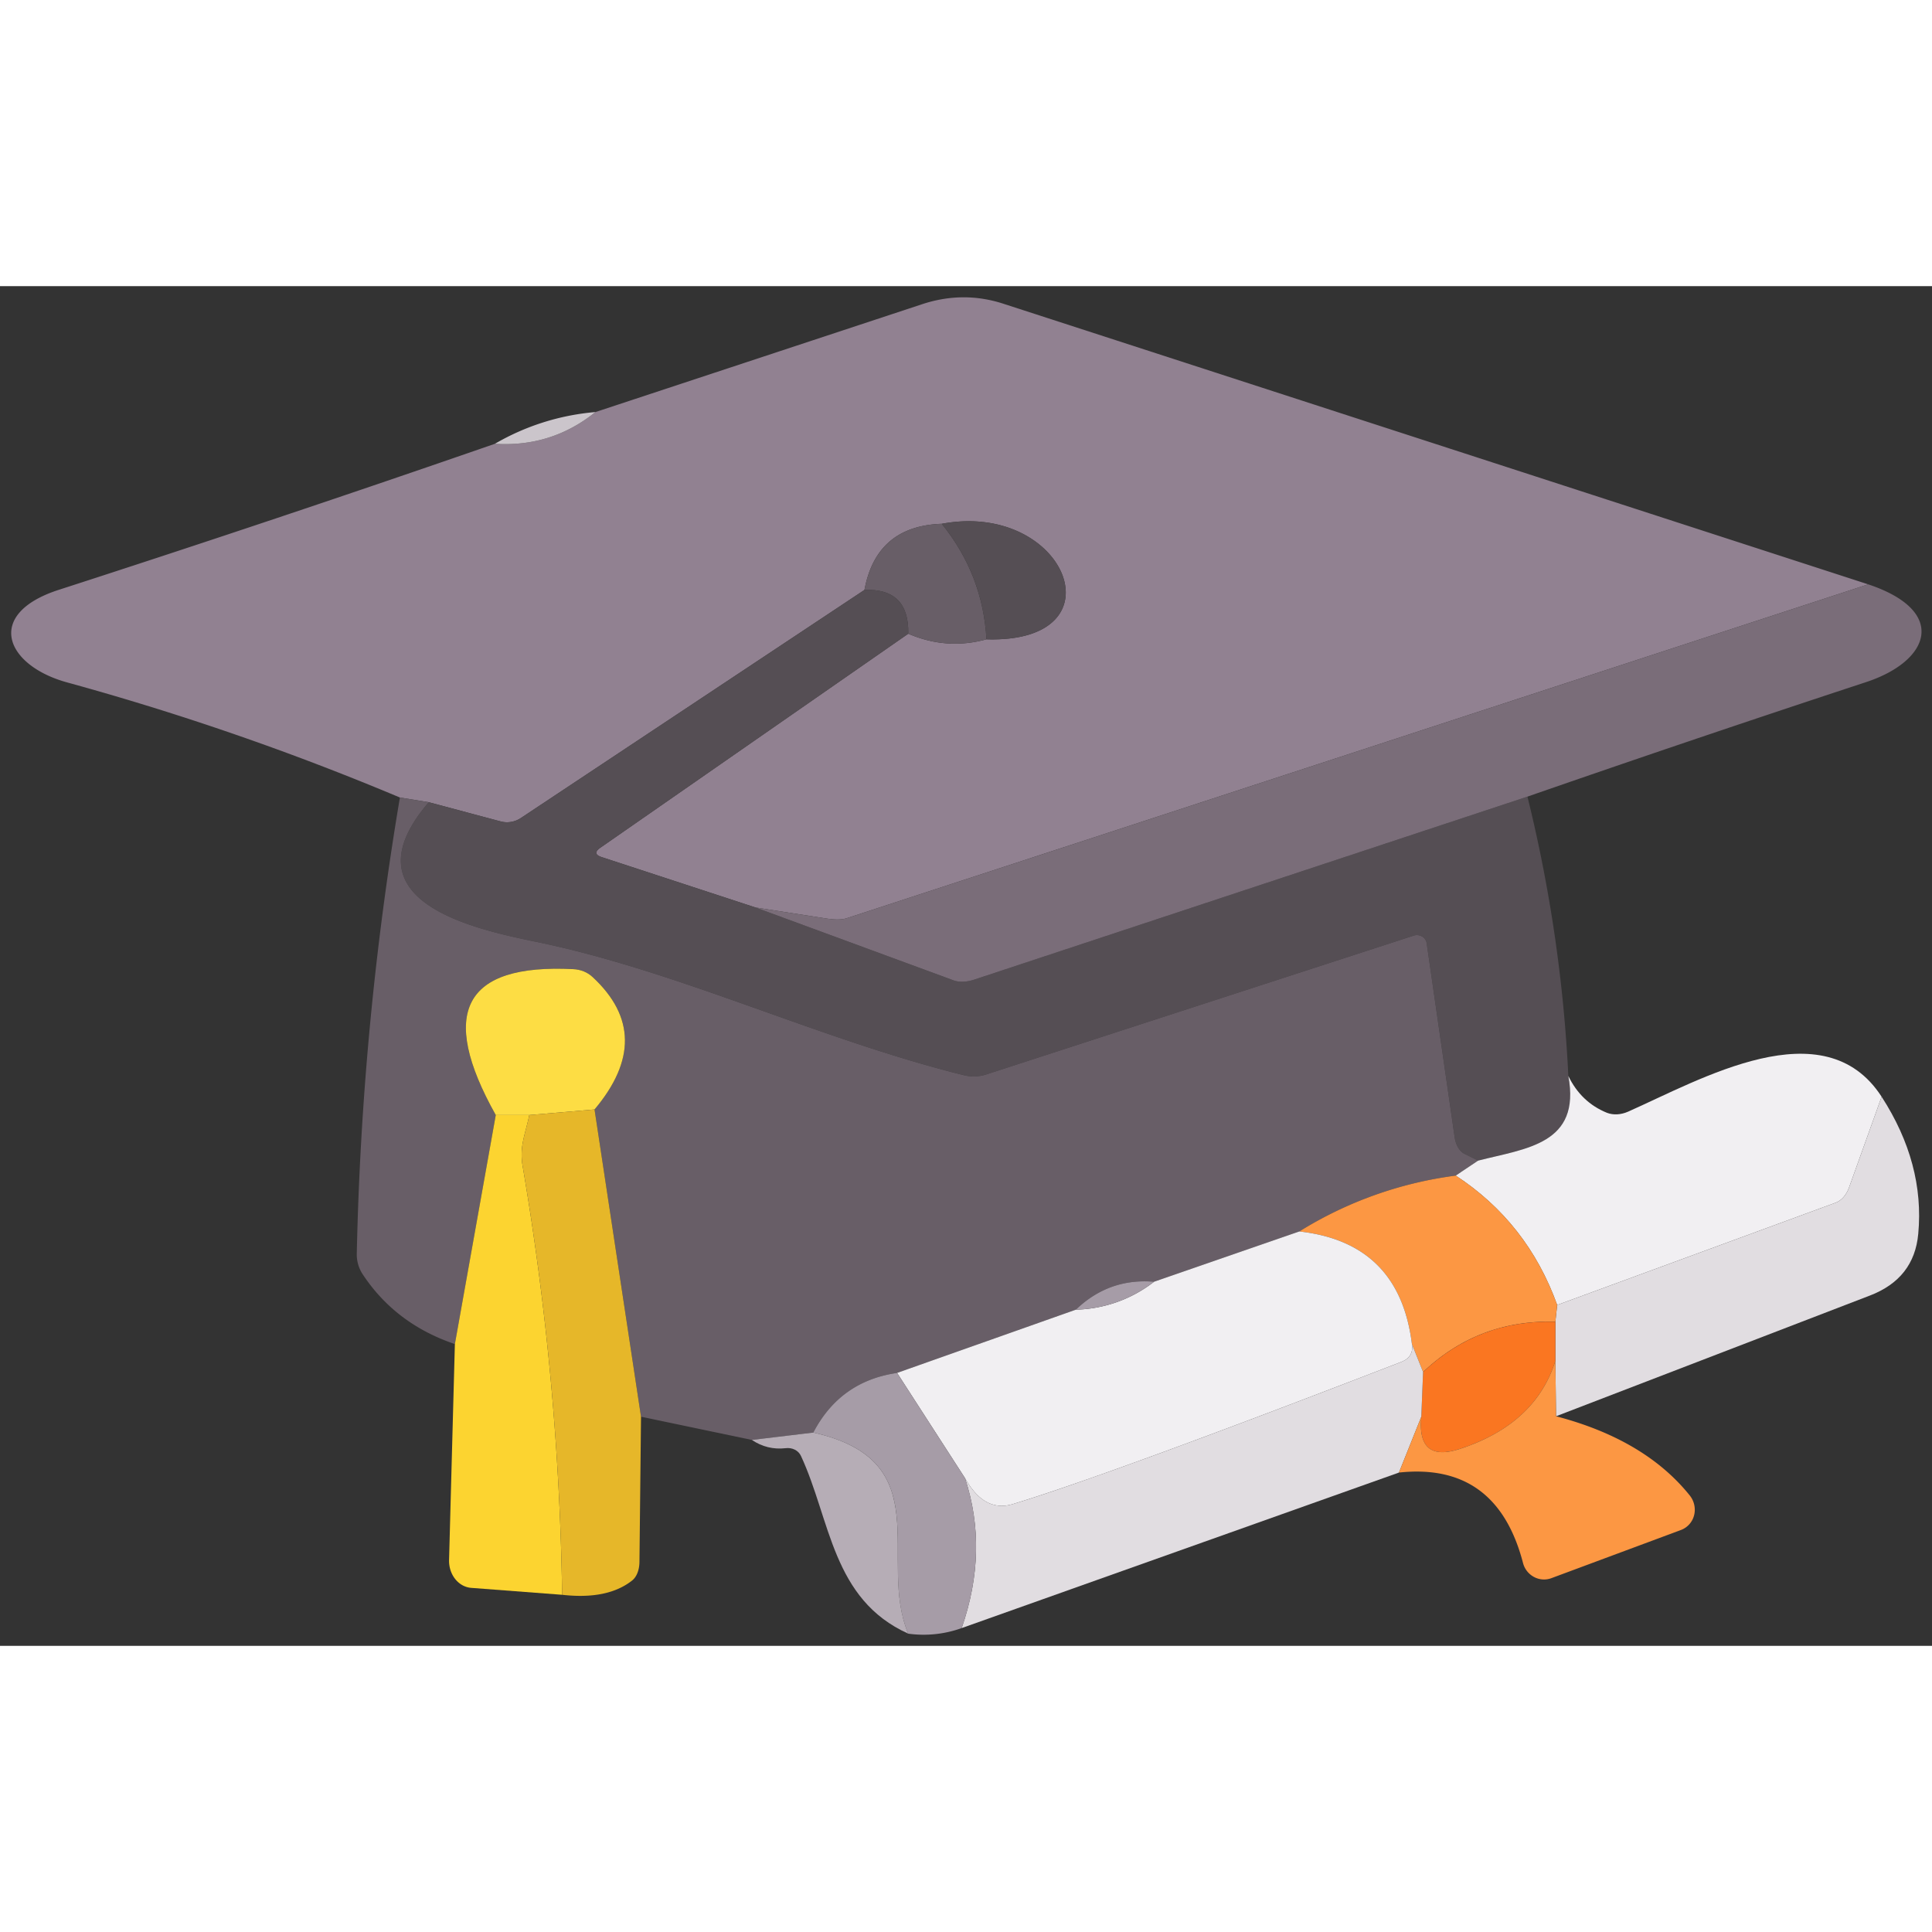
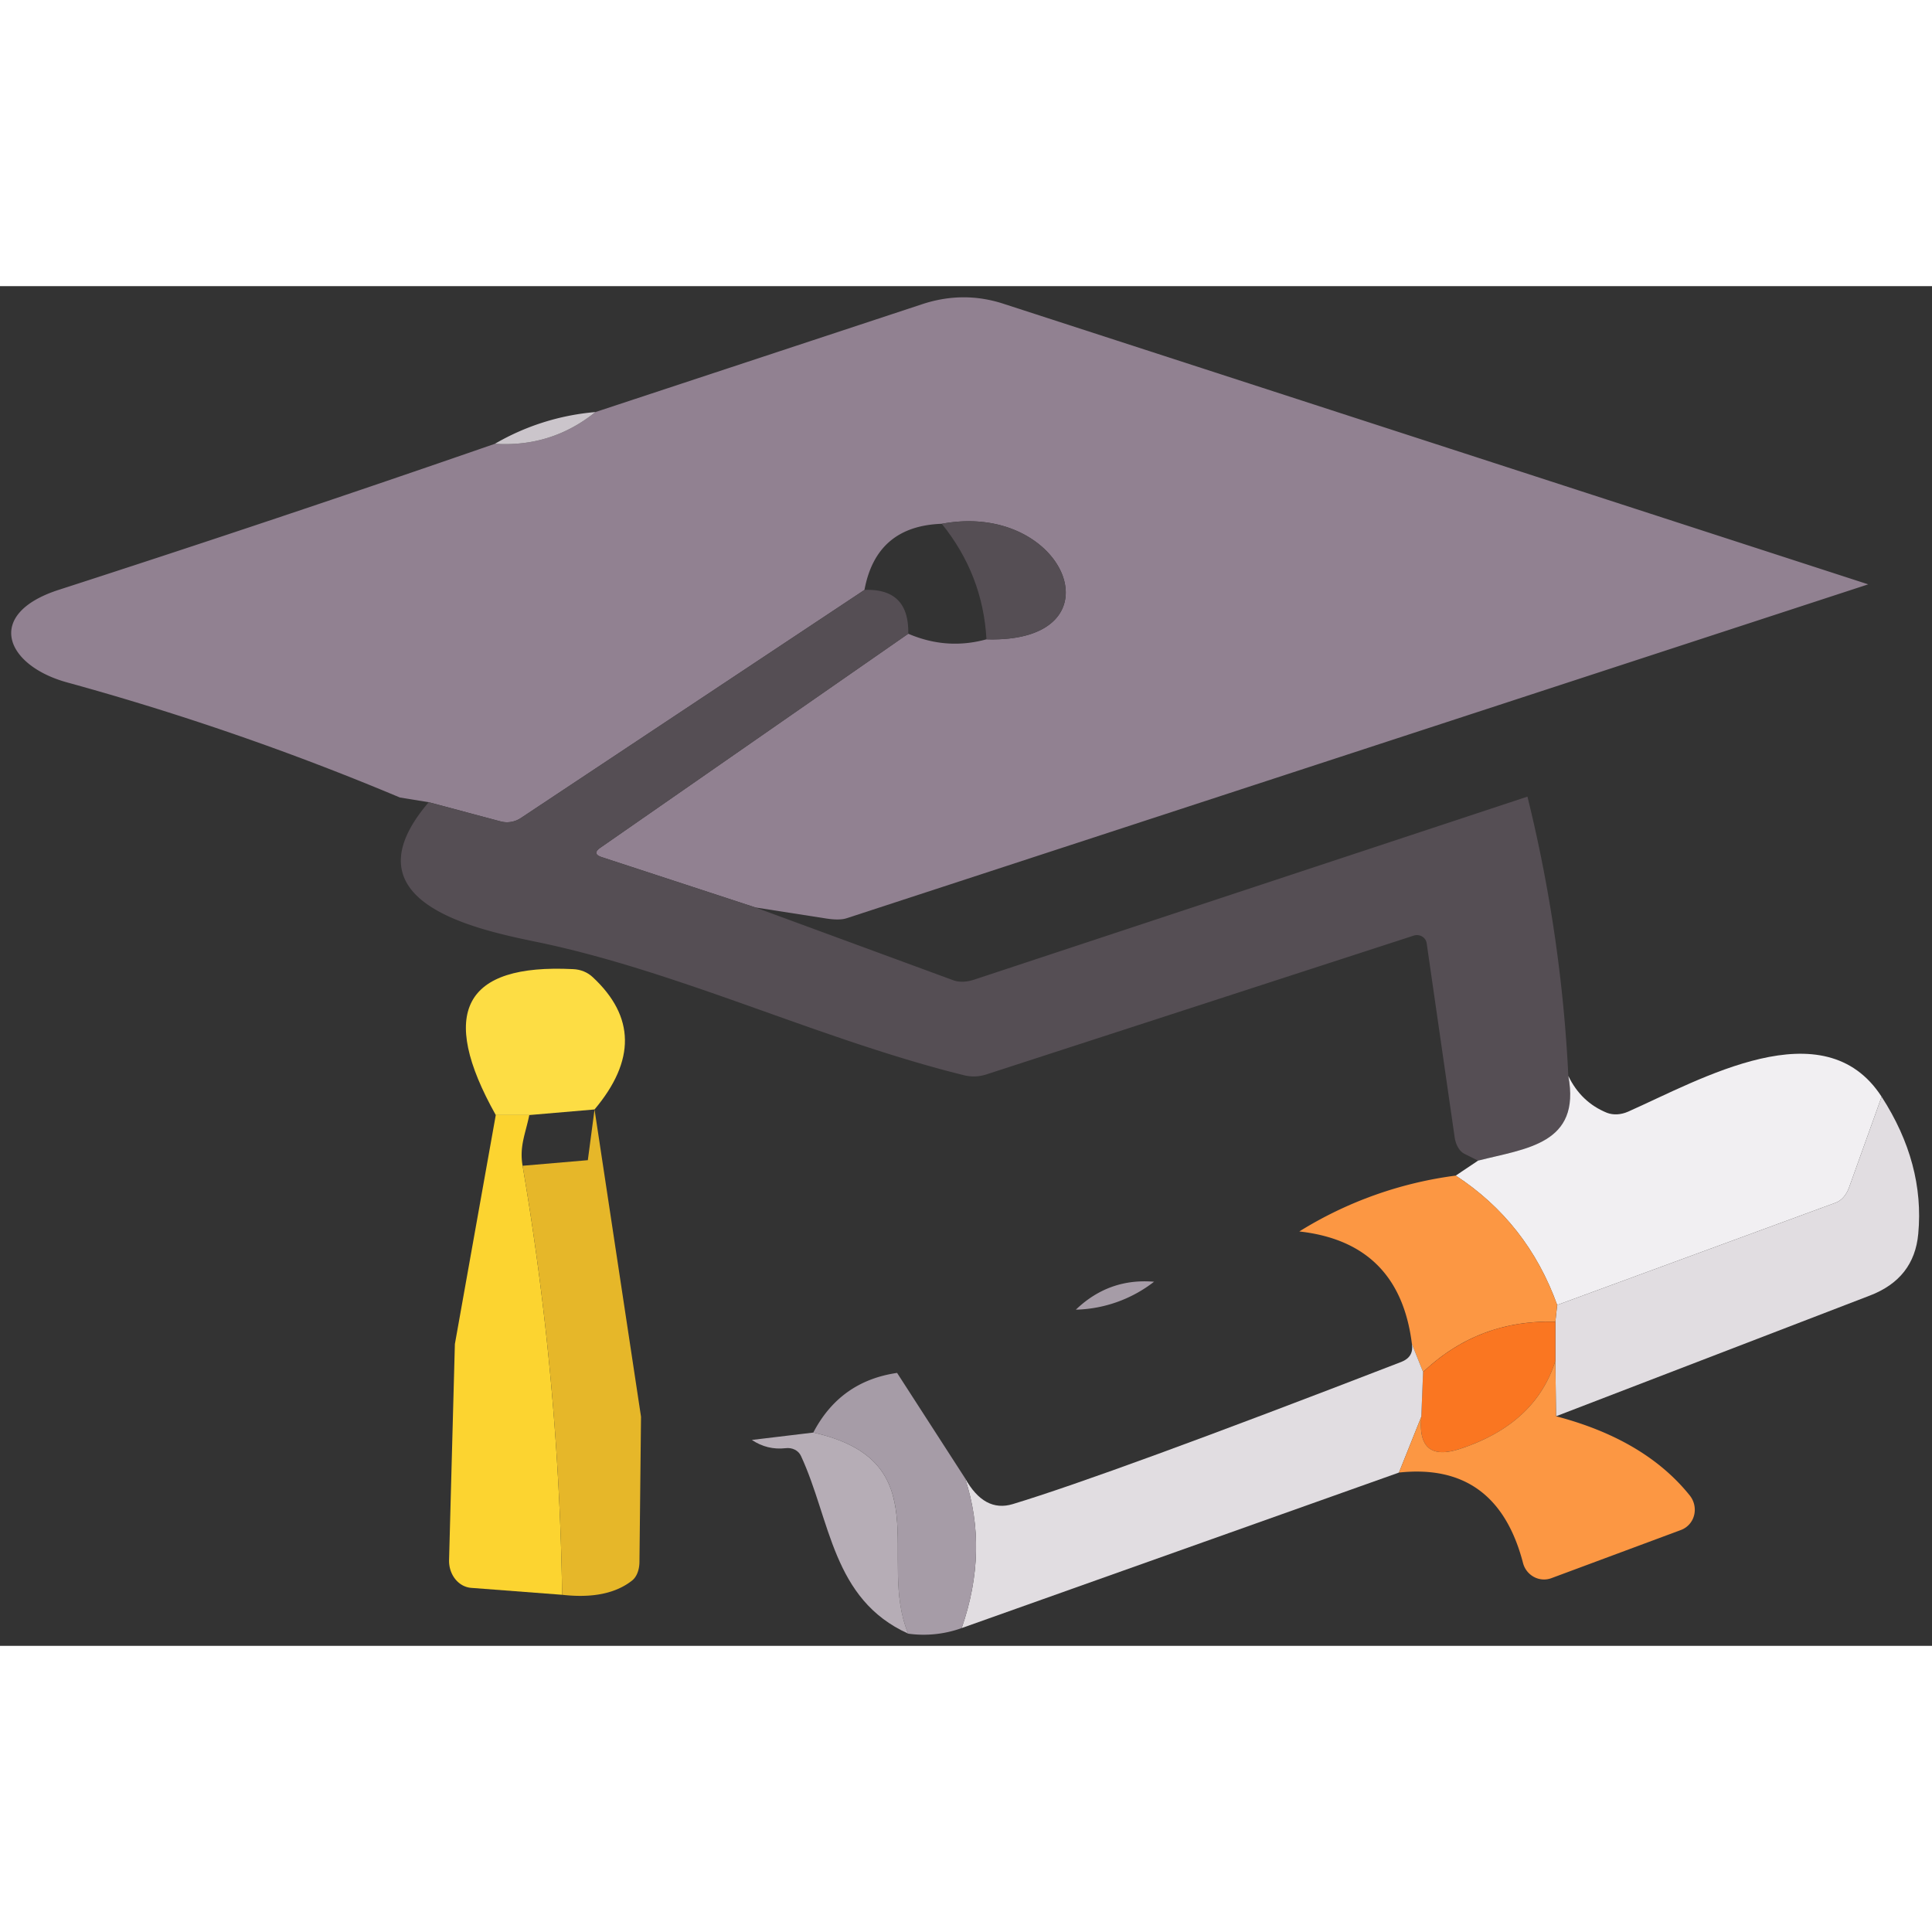
<svg xmlns="http://www.w3.org/2000/svg" t="1740656897964" class="icon" viewBox="0 0 1455 1024" version="1.1" p-id="1701" width="200" height="200">
  <rect x="0" y="0" width="1455" height="1024" fill="#333333" stroke="none" />
  <path d="M1406.961 224.573l-769.22 251.414c-3.584 1.228-8.919 1.296-15.987 0.168l-52.841-8.246-115.61-37.864c-5.267-1.683-5.604-4.089-1.01-7.236l231.725-161.047c19.302 8.296 38.941 9.71 58.899 4.207 103.157 3.197 60.077-104.504-33.657-87.002-32.866 1.127-52.269 17.72-58.226 49.812l-258.819 171.817a18.73 18.73 0 0 1-15.145 2.524l-54.187-14.472-21.708-3.534a2040.714 2040.714 0 0 0-250.573-86.666c-46.614-12.789-62.433-51.495-6.563-69.669a16355.918 16355.918 0 0 0 328.656-110.057c28.507 1.801 53.749-6.176 75.727-23.896l246.198-81.281c20.53-6.731 40.842-6.849 60.918-0.337l651.422 211.363z" fill="#918191" p-id="1702" />
  <path d="M448.423 94.827c-21.978 17.72-47.22 25.697-75.727 23.896a180.651 180.651 0 0 1 75.727-23.896z" fill="#CBC5CB" p-id="1703" />
-   <path d="M709.261 178.969c20.648 25.579 31.873 54.574 33.657 87.002-19.958 5.503-39.597 4.089-58.899-4.207 0.454-22.886-10.534-33.875-32.983-32.983 5.957-32.092 25.36-48.684 58.226-49.812z" fill="#685E67" p-id="1704" />
  <path d="M709.261 178.969c93.733-17.501 136.814 90.2 33.657 87.002-1.784-32.428-13.008-61.423-33.657-87.002z" fill="#554E54" p-id="1705" />
  <path d="M651.035 228.78c22.449-0.892 33.438 10.097 32.983 32.983l-231.725 161.047c-4.594 3.147-4.258 5.553 1.01 7.236l115.61 37.864 149.098 54.86c4.443 1.632 10.198 1.397 16.155-0.673l416.163-137.655a1097.725 1097.725 0 0 1 30.796 210.353c9.592 51.495-31.805 54.524-67.986 63.779l-10.097-5.048c-3.871-1.851-6.731-6.714-7.573-12.789l-21.035-145.901a7.068 7.068 0 0 0-3.45-5.048 7.775 7.775 0 0 0-6.311-0.673l-322.261 104.672c-5.284 1.649-10.938 1.834-16.323 0.505-109.552-27.094-215.402-78.756-323.776-100.801-48.97-10.097-142.199-31.469-79.429-104.84l54.187 14.472c5.032 1.397 10.534 0.471 15.145-2.524l258.819-171.817z" fill="#554E54" p-id="1706" />
-   <path d="M1406.961 224.573c60.077 20.026 46.951 57.553-1.346 73.54a16253.518 16253.518 0 0 0-255.285 86.329l-416.163 137.655c-5.957 2.07-11.712 2.305-16.155 0.673l-149.098-54.86 52.841 8.246c7.068 1.127 12.402 1.06 15.987-0.168l769.22-251.414z" fill="#7A6D79" p-id="1707" />
-   <path d="M301.176 385.115l21.708 3.534c-62.769 73.371 30.459 94.743 79.429 104.84 108.374 22.045 214.224 73.708 323.776 100.801 5.385 1.329 11.039 1.144 16.323-0.505l322.261-104.672a7.775 7.775 0 0 1 6.311 0.673 7.068 7.068 0 0 1 3.45 5.048l21.035 145.901c0.841 6.075 3.702 10.938 7.573 12.789l10.097 5.048-16.828 11.275a294.949 294.949 0 0 0-117.798 42.071l-109.384 37.864c-22.651-1.902-42.289 5.099-58.899 21.035l-134.626 47.624c-28.608 4.157-49.643 19.134-63.106 44.931l-46.278 5.553-83.468-17.501-35.003-231.389c30.964-36.803 30.526-70.006-1.346-99.623a22.785 22.785 0 0 0-14.809-6.058c-82.223-4.157-101.643 32.479-58.226 109.889l-30.796 172.49c-29.837-10.097-53.009-27.649-69.501-52.672a27.127 27.127 0 0 1-4.375-15.482c2.474-115.324 13.294-229.824 32.479-343.465z" fill="#685E67" p-id="1708" />
  <path d="M447.75 620.038l-49.139 4.207h-25.242c-43.417-77.41-23.997-114.045 58.226-109.889 5.637 0.219 10.905 2.356 14.809 6.058 31.873 29.618 32.31 62.82 1.346 99.623z" fill="#FDDD44" p-id="1709" />
  <path d="M1417.058 610.446l-24.569 68.491c-2.019 5.553-5.671 9.693-9.929 11.275l-209.849 77.073c-14.91-41.398-40.388-73.876-76.4-97.436l16.828-11.275c36.181-9.256 77.578-12.285 67.986-63.779 6.395 13.244 16.105 22.499 29.113 27.767 4.746 1.817 10.434 1.515 15.819-0.841 54.355-24.064 147.584-78.42 191.001-11.275z" fill="#F1EFF2" p-id="1710" />
  <path d="M1417.058 610.446c21.658 33.539 30.863 67.936 27.598 103.157-2.019 22.55-14.186 38.082-36.517 46.614l-236.269 90.873-0.505-41.734v-29.449l1.346-12.621 209.849-77.073c4.258-1.582 7.909-5.722 9.929-11.275l24.569-68.491z" fill="#E1DDE1" p-id="1711" />
  <path d="M398.611 624.245c-2.861 14.136-7.573 23.56-5.048 38.2a2093.37 2093.37 0 0 1 29.786 323.103l-68.491-5.217c-9.643-0.774-16.963-10.03-16.66-21.035l4.375-162.561 30.796-172.49h25.242z" fill="#FCD430" p-id="1712" />
-   <path d="M447.75 620.038l35.003 231.389-1.178 109.552c-0.101 6.125-2.221 11.325-5.722 13.967-12.335 9.643-29.837 13.177-52.504 10.602a2093.37 2093.37 0 0 0-29.786-323.103c-2.524-14.641 2.188-24.064 5.048-38.2l49.139-4.207z" fill="#E6B729" p-id="1713" />
+   <path d="M447.75 620.038l35.003 231.389-1.178 109.552c-0.101 6.125-2.221 11.325-5.722 13.967-12.335 9.643-29.837 13.177-52.504 10.602a2093.37 2093.37 0 0 0-29.786-323.103l49.139-4.207z" fill="#E6B729" p-id="1713" />
  <path d="M1096.311 669.849c36.012 23.56 61.491 56.038 76.4 97.436l-1.346 12.621c-38.587-1.127-71.789 11.494-99.623 37.864l-8.414-21.035c-6.277-50.939-34.548-79.211-84.814-84.814a294.949 294.949 0 0 1 117.798-42.071z" fill="#FC9743" p-id="1714" />
-   <path d="M978.513 711.92c50.266 5.604 78.538 33.875 84.814 84.814 1.01 6.513-1.683 10.989-8.078 13.463-146.843 56.762-244.346 92.438-292.475 107.028-14.355 4.375-26.353-2.137-36.012-19.521l-51.158-79.261 134.626-47.624a100.01 100.01 0 0 0 58.899-21.035l109.384-37.864z" fill="#F1EFF2" p-id="1715" />
  <path d="M869.13 749.784a100.01 100.01 0 0 1-58.899 21.035c16.61-15.936 36.248-22.937 58.899-21.035z" fill="#A69CA7" p-id="1716" />
  <path d="M1171.365 779.906v29.449c-9.979 31.755-33.926 53.85-71.857 66.303-21.641 7.068-31.351-1.01-29.113-24.233l1.346-33.657c27.834-26.37 61.036-38.991 99.623-37.864z" fill="#FA7621" p-id="1717" />
  <path d="M1063.328 796.734l8.414 21.035-1.346 33.657-16.828 42.071-329.329 117.125c13.58-39.042 14.422-76.686 2.524-112.918 9.659 17.384 21.658 23.896 36.012 19.521 48.129-14.59 145.632-50.266 292.475-107.028 6.395-2.474 9.087-6.95 8.078-13.463z" fill="#E1DDE1" p-id="1718" />
  <path d="M1171.365 809.356l0.505 41.734c44.544 11.662 78.083 31.519 100.633 59.572 3.399 4.207 4.645 9.76 3.349 14.927a16.021 16.021 0 0 1-9.912 11.157l-97.772 36.349a15.987 15.987 0 0 1-13.076-1.06 16.677 16.677 0 0 1-8.128-10.551c-13.227-50.603-44.359-73.253-93.397-67.986l16.828-42.071c-2.238 23.223 7.472 31.301 29.113 24.233 37.931-12.453 61.878-34.548 71.857-66.303z" fill="#FC9743" p-id="1719" />
  <path d="M675.605 818.443l51.158 79.261c11.898 36.231 11.056 73.876-2.524 112.918a84.613 84.613 0 0 1-40.22 4.207c-23.728-56.038 24.064-130.083-71.52-151.454 13.463-25.798 34.498-40.775 63.106-44.931z" fill="#A69CA7" p-id="1720" />
  <path d="M612.499 863.374c95.585 21.372 47.792 95.416 71.52 151.454-57.384-25.916-58.394-85.488-80.776-133.785-1.851-4.19-6.664-6.597-11.78-5.89-9.087 1.01-17.501-1.06-25.242-6.226l46.278-5.553z" fill="#B6ADB6" p-id="1721" />
</svg>